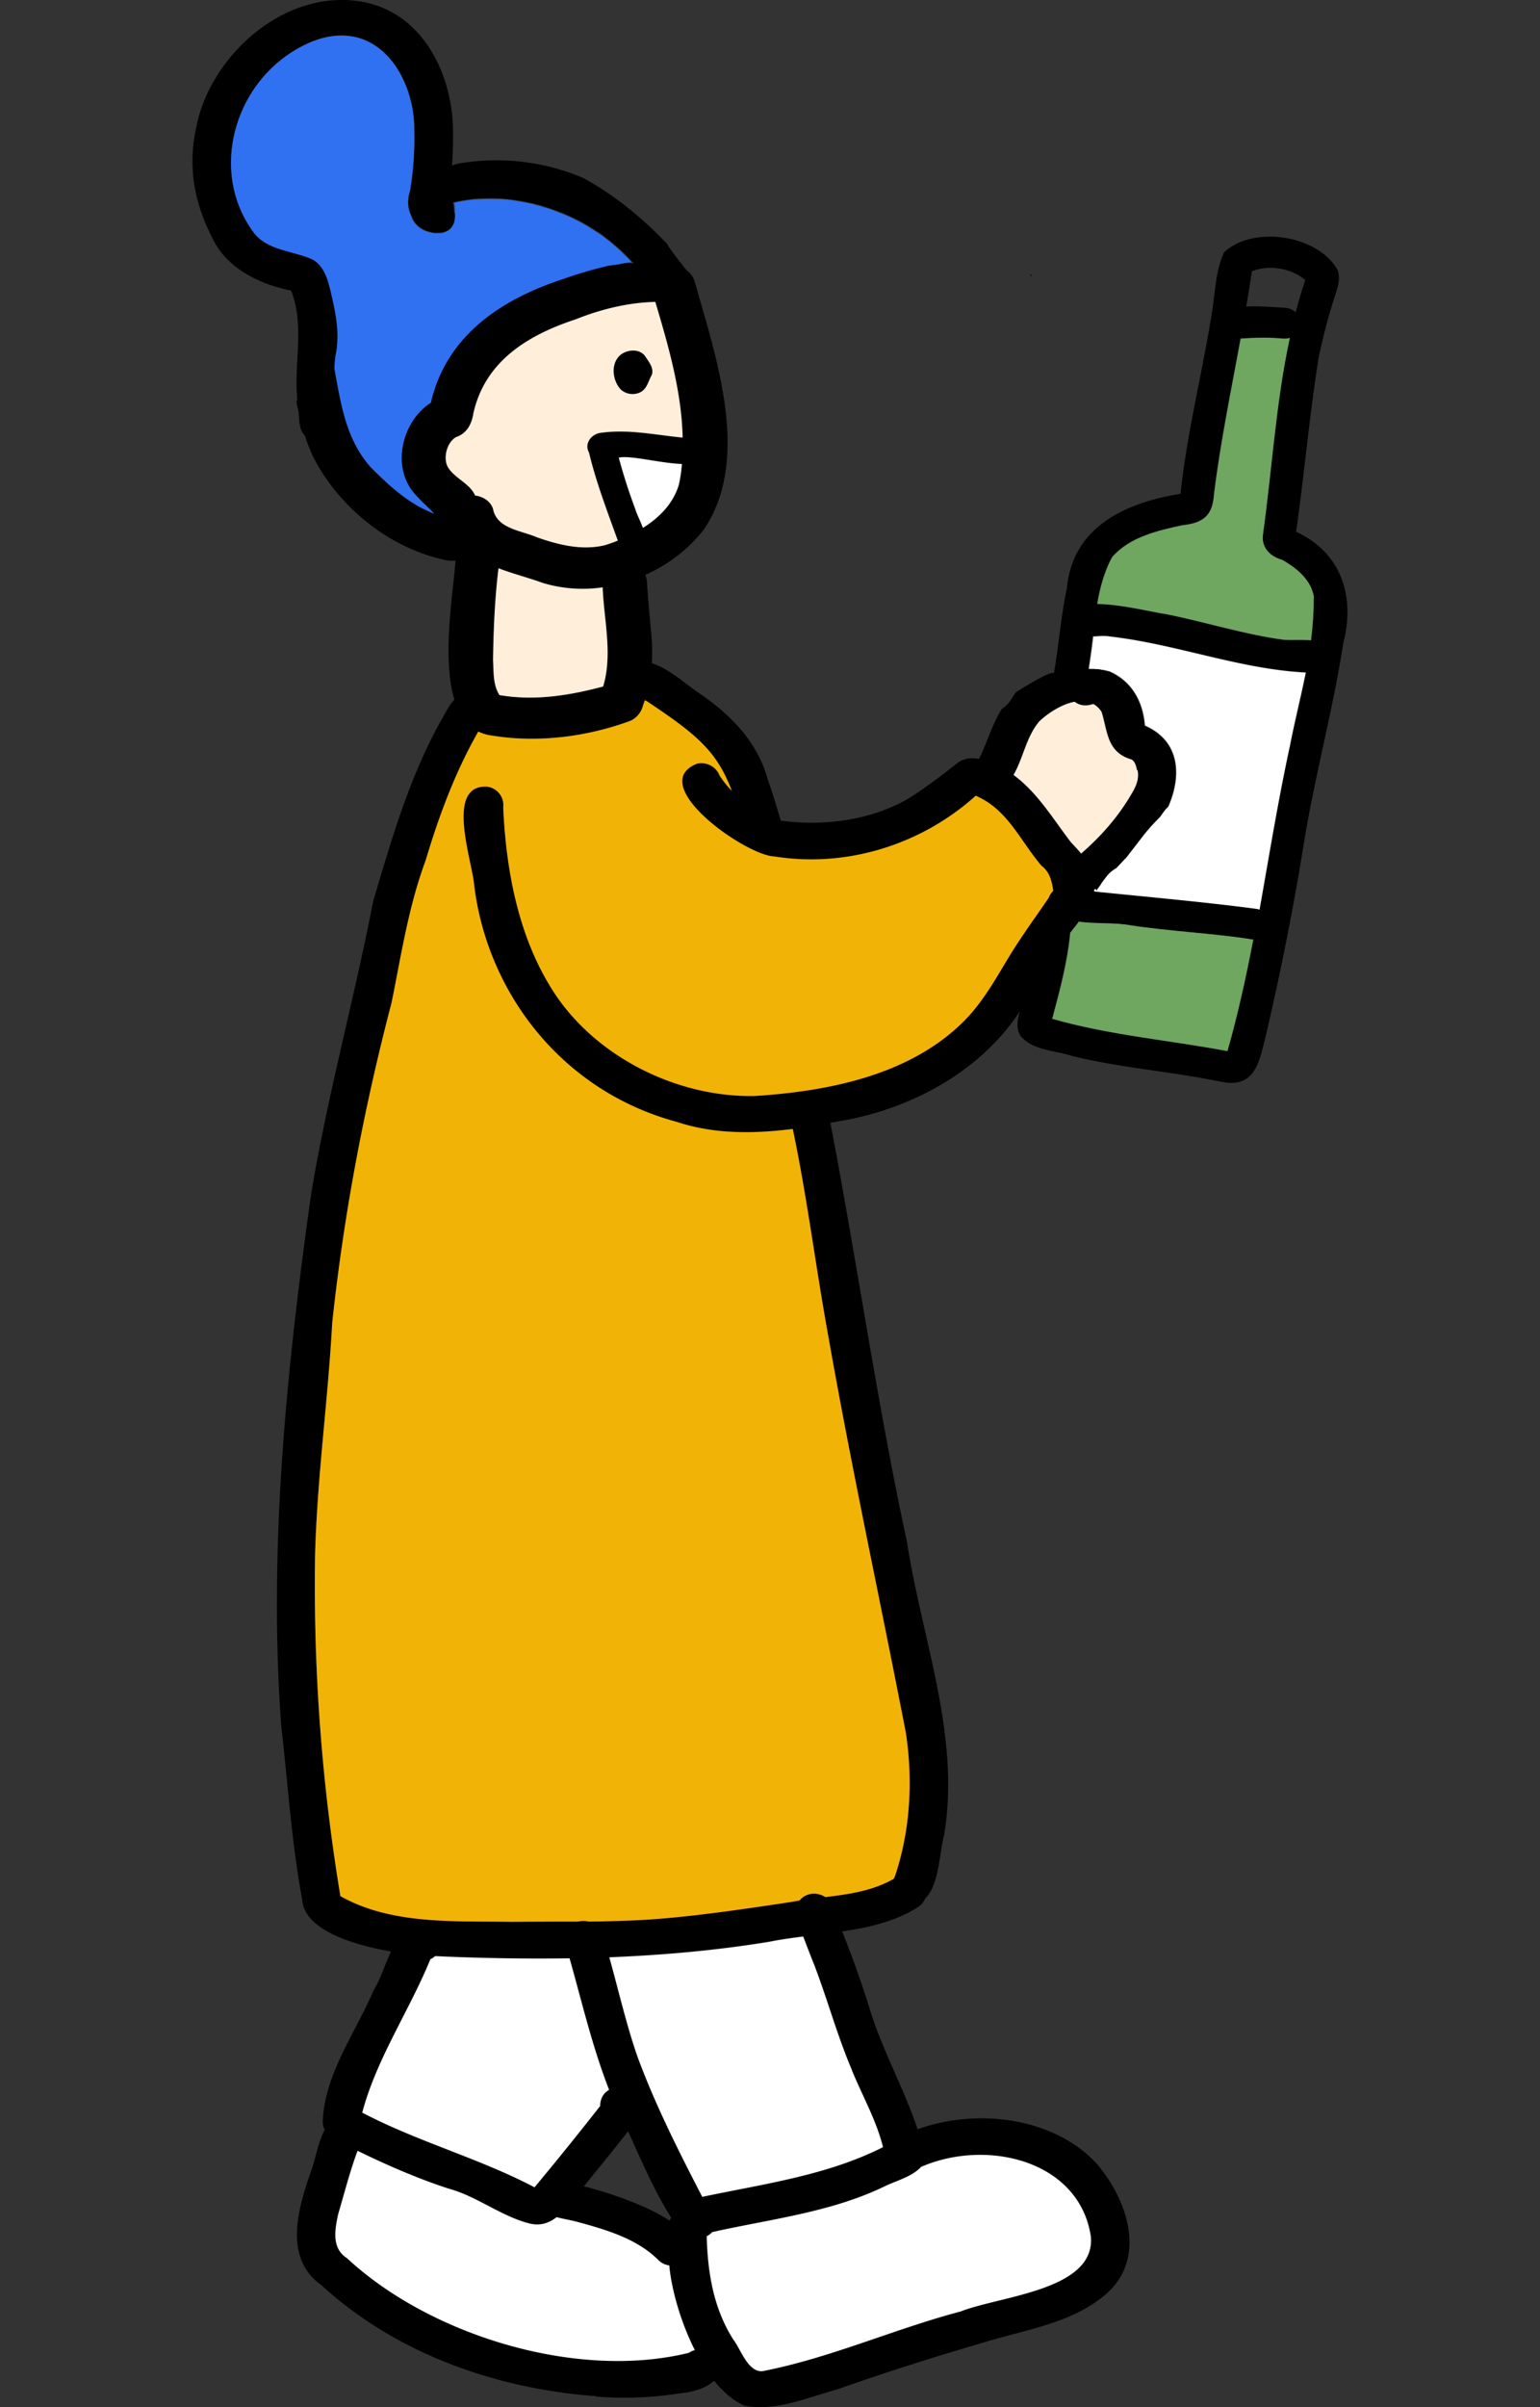
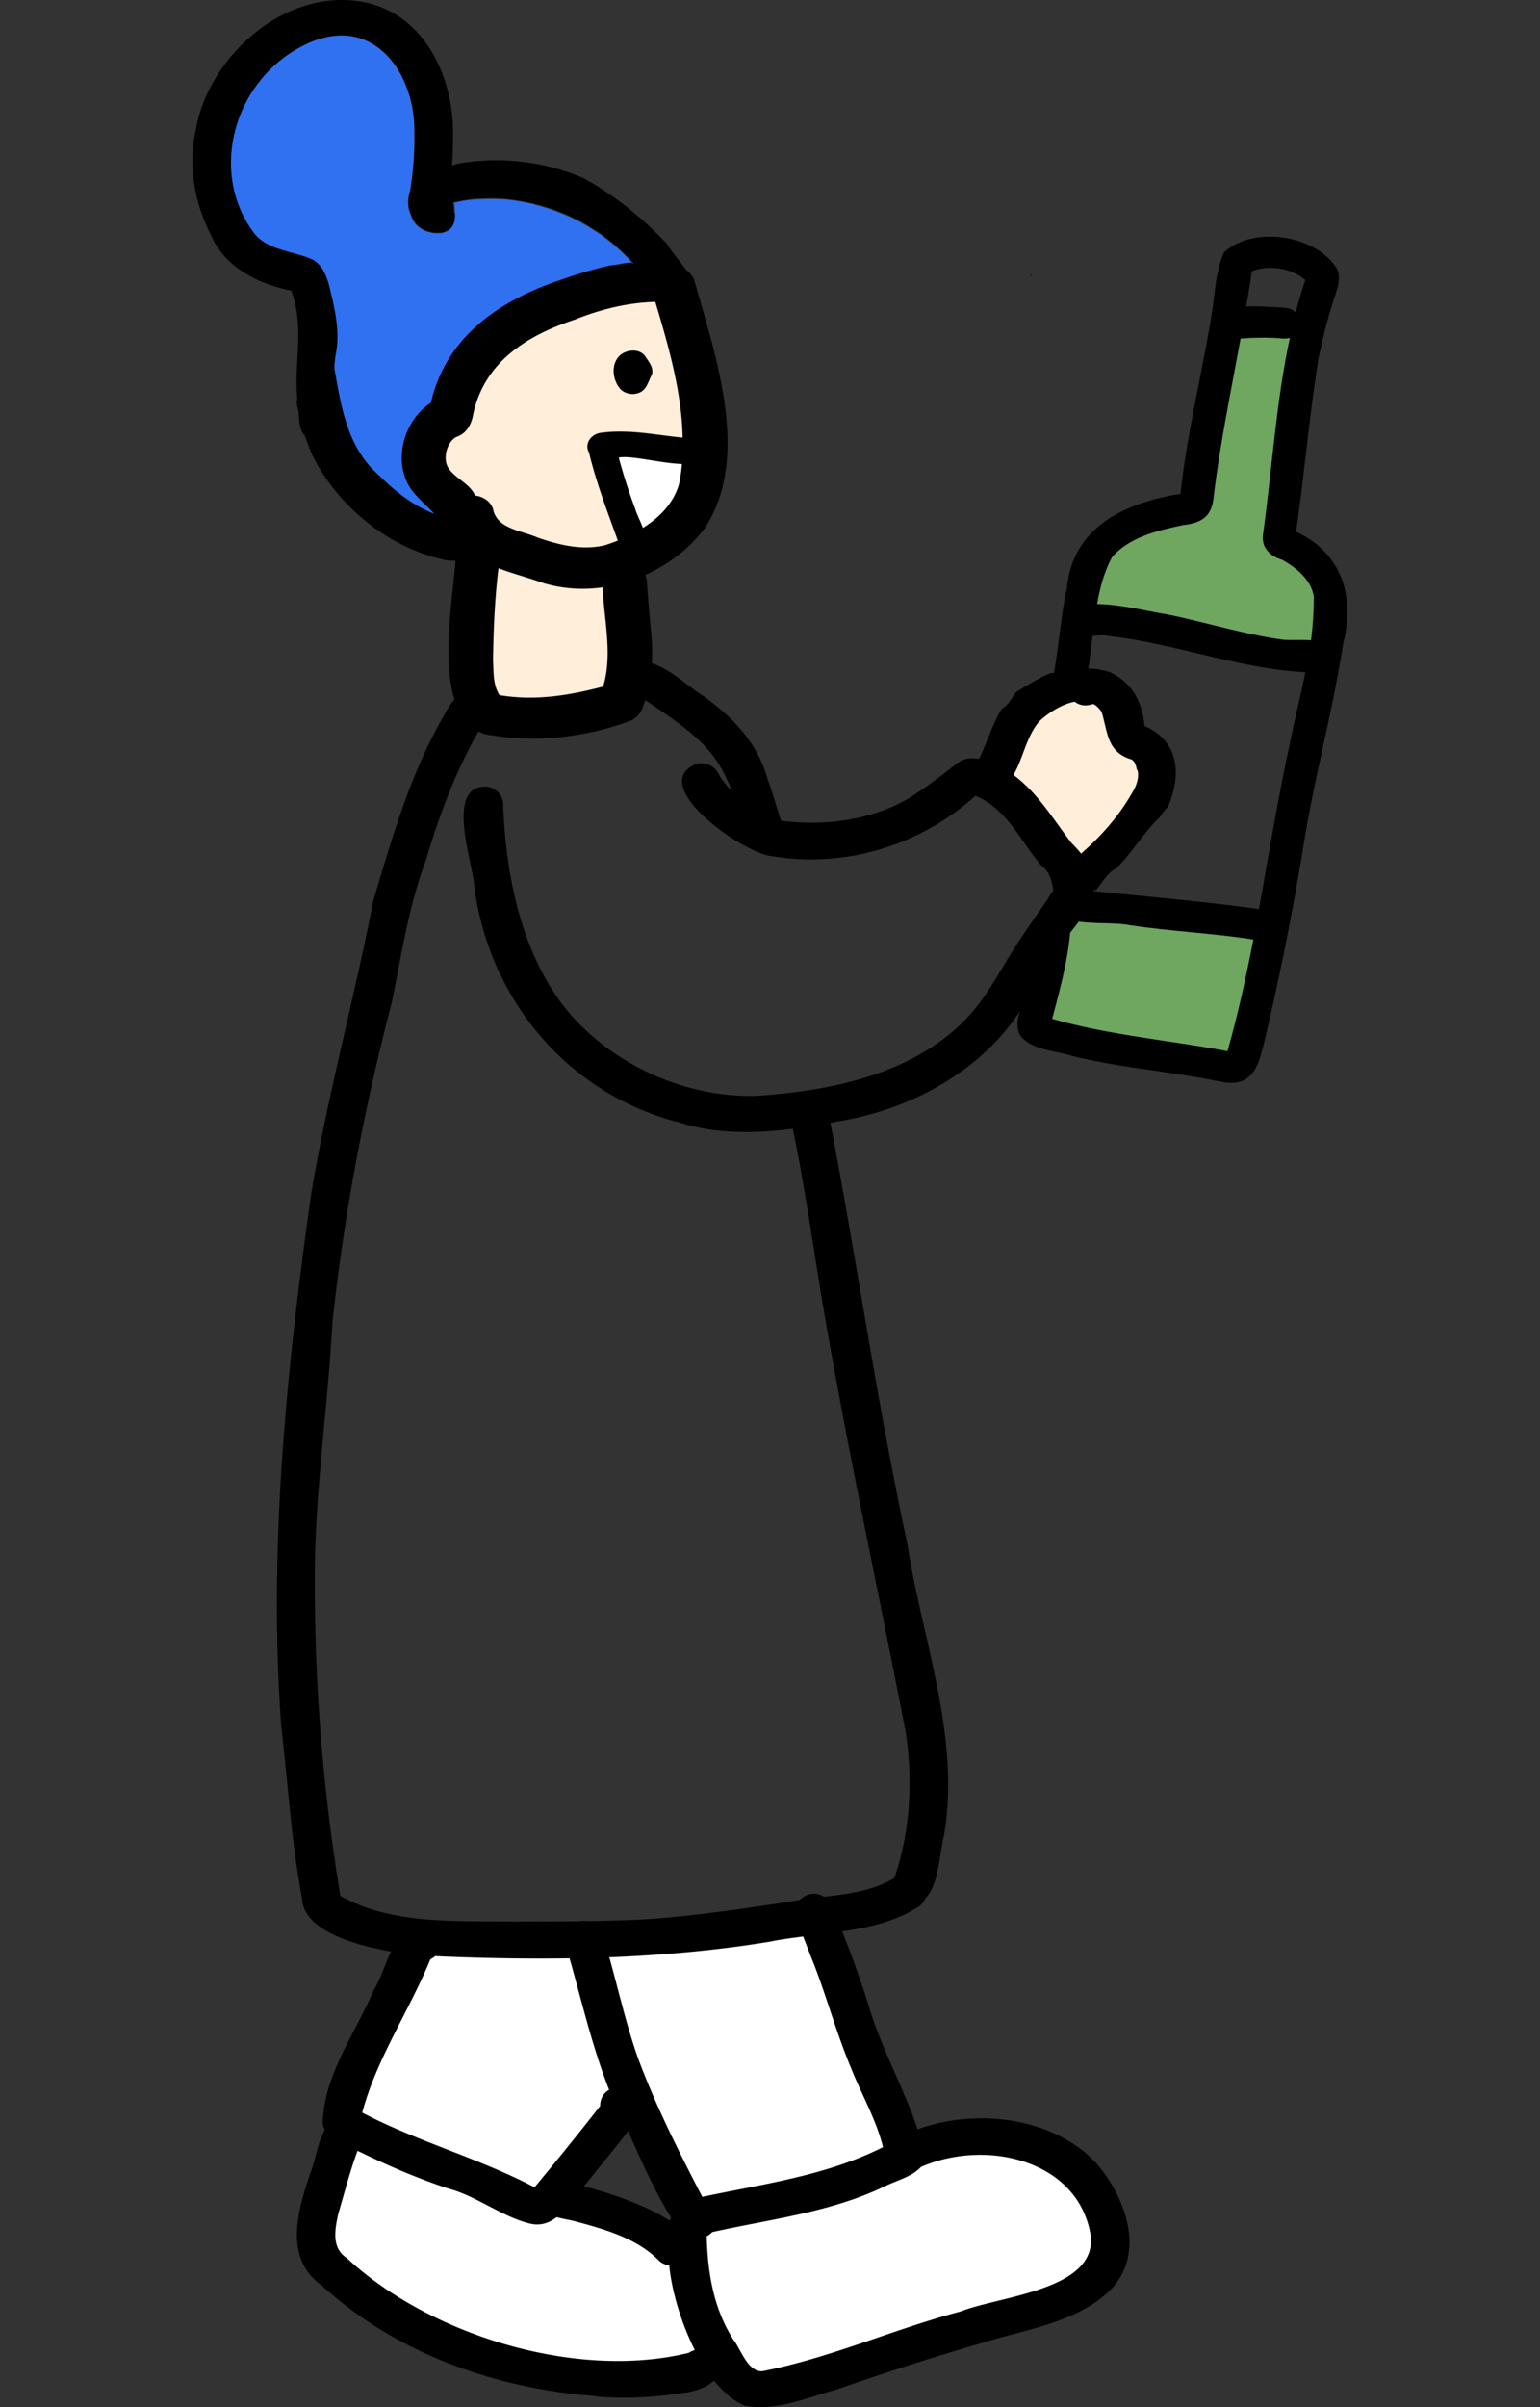
<svg xmlns="http://www.w3.org/2000/svg" width="64" height="100" viewBox="0 0 64 100" fill="none">
  <rect x="0" y="0" width="64" height="100" fill="#333333" stroke="none" />
  <path d="M28.856 11.646c.878 3.132 2.376 7.354.423 10.314-1.466 1.933-4.266 3.011-6.724 2.248-.94-.336-2.108-.57-2.903-1.18a2.232 2.232 0 0 1-.713-.905 1.471 1.471 0 0 1-.165-.417l-.031-.173c-.041-.387.114-.763.568-.916a.894.894 0 0 1 .434-.04.63.63 0 0 1 .238.06c.01 0 .03 0 .04.01.073.031.135.072.197.113.02.01.031.02.052.04l.03.03.032.042s.051.05.072.081c.01.02.02.03.031.05l.062.123c.155.834 1.157.895 1.839 1.19.898.315 1.89.56 2.84.315.124-.04.248-.081.362-.132.052-.02.093-.03.134-.05a6.622 6.622 0 0 0 1.044-.52h.01c.041-.02.072-.05.113-.07.052-.031.104-.072.145-.102.072-.051.145-.112.217-.173.062-.051.124-.102.176-.163.01 0 .02-.02.03-.03l.052-.051c.062-.061.114-.122.166-.184.03-.04.062-.07.093-.111a.363.363 0 0 0 .072-.102s.01-.02.02-.03c.021-.041.052-.072.073-.113.03-.04.051-.081.072-.122.031-.05.052-.101.083-.152.02-.03.03-.061.041-.092.041-.102.083-.193.114-.295.02-.091.03-.183.051-.274 0-.031 0-.061.01-.092l.032-.254c0-.082.02-.163.02-.244.031-.367.042-.733.042-1.099 0-.224-.021-.437-.031-.661v-.153a19.546 19.546 0 0 0-.32-1.892c-.01-.071-.032-.142-.042-.213a6.158 6.158 0 0 0-.103-.418l-.093-.376c0-.01 0-.03-.01-.04-.032-.123-.063-.245-.104-.377-.082-.305-.165-.61-.258-.915-.031-.123-.072-.245-.103-.367l-.073-.234a5.175 5.175 0 0 0-.113-.376v-.01a.822.822 0 0 1 0-.448c0-.02.01-.04.02-.06a.892.892 0 0 1 .537-.5c.125-.04.259-.07.393-.06.145 0 .3.04.424.122.02.01.051.03.072.04a.894.894 0 0 1 .3.387l.01.02z" fill="#000" />
  <path d="M28.7 11.615c.053.458-.32.905-.826.936H27.224c-.217 0-.434.02-.64.04-.052 0-.104.01-.156.02-.062 0-.113.011-.165.021-.062 0-.134.02-.196.03-.042 0-.083.01-.124.021-.062.01-.135.02-.197.04-.206.041-.413.092-.62.153-.061.02-.134.03-.196.051-.04 0-.082.02-.123.03-.052.021-.114.031-.176.051-.248.082-.496.174-.733.265-2.066.682-3.76 1.8-4.236 3.906-.062.417-.258.834-.712.977-.393.223-.548.864-.352 1.24a.966.966 0 0 0 .155.204l.052.051c.03.03.052.05.083.071.03.02.051.051.082.071.02.02.042.03.062.051.031.02.052.04.083.061l.03.02s.063.041.084.072c.072.06.144.112.206.173l.062.06.02.021c.021.02.042.04.052.061.021.02.042.051.062.081.021.02.031.051.052.072 0 .01.01.02.02.04.011.02.021.051.032.072.01.02.02.05.03.07.114.428-.123.774-.475.947-.154.081-.34.122-.526.112h-.021a.939.939 0 0 1-.65-.295l-.063-.072a10.974 10.974 0 0 0-.34-.345l-.166-.163a3.879 3.879 0 0 1-.393-.427c-.857-1.12-.413-2.92.765-3.672.62-2.727 2.82-4.252 5.485-5.137a15.756 15.756 0 0 1 1.952-.57c.062 0 .135-.01.197-.02l.206-.03c.072-.011.145-.031.217-.042.052 0 .103-.02.155-.02h.475c.166 0 .32-.02.486-.01.196 0 .382.02.578 0h.042c.082 0 .165-.01.247-.02h.042c.165.05.3.112.413.203.062.05.114.102.155.163a.707.707 0 0 1 .114.213c.01.041.02.092.03.143l.01.01z" fill="#000" />
  <path d="M27.699 10.913c0 .081 0 .173-.031.244a.83.83 0 0 1-.506.54c-.021 0-.031.01-.052.02-.072.03-.145.04-.217.05h-.165a.925.925 0 0 1-.858-.66l-.134-.133c.072-.01.145-.03.217-.04.052 0 .103-.021.155-.021h.475c.166 0 .32-.02.486-.01.196 0 .382.02.578 0h.042l.01.01zM18.764 9.357l-.073.071c-.051.05-.103.081-.165.122-.062.03-.124.05-.186.071-.093.03-.196.04-.3.03-.051 0-.103 0-.154-.02-.352-.07-.692-.325-.796-.722V8.9l-.062-.153c.073-.02.135-.05.207-.08h.01a.225.225 0 0 0 .083-.052.566.566 0 0 0 .093-.071h.01s.052-.05.072-.081c0 0 .052-.061.073-.082.02-.02.03-.04.041-.05V8.278s.031-.031.041-.051v-.03c0-.011.01-.031.021-.042 0 0 0-.02.01-.03.01-.01 0-.02 0-.03 0-.031.021-.062.031-.092l.031-.132V7.82l.031-.132c.031-.031.062-.051.083-.082 0 0 .01 0 .01-.01l.021-.02s.02-.01.02-.02l.01-.01c.011 0 .022-.021.032-.031 0 0 .01-.01.01-.02l.02-.021c.022-.02.032-.03.042-.05v-.011c.01-.02.031-.03.042-.051.01-.02.03-.04.04-.061.032.183.063.366.115.54.04.172.093.335.144.508.02.07.041.132.052.193a2.5 2.5 0 0 0 .072.264c.01.062.02.112.041.173 0 .02.01.041.01.061 0 .082.021.163.042.234.01.051.031.092.062.133l.114-.051zM19.941 22.448a.75.75 0 0 1-.279.58c-.196.163-.454.244-.733.265h-.207c-.124 0-.248-.03-.361-.061-2.304-.54-4.318-2.238-5.34-4.242a7.812 7.812 0 0 1-.362-.926 8.781 8.781 0 0 1-.238-.895 8.242 8.242 0 0 1-.103-.488c.02-.02.03-.051.041-.071.093-.153.145-.326.155-.509.031-.183.062-.366.104-.55 0-.02.01-.03.01-.05.041-.051.082-.112.113-.173.093-.173.145-.366.207-.56a3.43 3.43 0 0 0 .134-.345c.052.03.104.07.155.101a.927.927 0 0 1 .61.53c.02.09.03.172.051.264.269 1.444.465 2.93 1.508 4.089.145.152.3.295.455.448.062.06.124.122.196.183.33.305.682.59 1.064.834.042.03.093.06.135.081.02.01.04.02.061.04.042.021.073.042.114.062l.114.06.124.062c.062.03.113.05.175.081.062.03.124.051.197.082.227.081.454.152.702.183.062 0 .124.02.186.02.124-.02.248 0 .372.03.33.113.589.418.63.743v.112l.01.02z" fill="#000" />
  <path d="M20.365 30.545c-2.593-.437-1.519-5.594-1.426-7.395.207-1.108 1.963-.844 1.808.285-.176 1.322-.227 2.655-.248 3.977.031.489 0 1.018.269 1.455 1.456.264 2.923.02 4.307-.356.413-1.373.01-2.818-.02-4.221-.083-1.13 1.683-1.282 1.828-.163.041.671.103 1.343.165 2.014.114 1.058.062 2.177-.31 3.163a.955.955 0 0 1-.516.631c-1.829.682-3.895.936-5.847.6l-.01.01zM25.798 16.192c-.372-.386-.444-1.119.02-1.464.29-.204.745-.234.982.06.155.245.393.479.29.794-.156.254-.197.59-.496.732a.736.736 0 0 1-.796-.122zM25.705 22.52c-.444-1.231-.92-2.452-1.219-3.713-.217-.377.114-.804.548-.824 1.26-.163 2.572.183 3.78.244.31.01.558.264.558.56-.02 1.088-2.82.07-3.646.243.196.723.413 1.435.682 2.126.155.55.867 1.516-.01 1.78a.577.577 0 0 1-.682-.406l-.01-.01zM28.091 46.597c-4.73-1.282-7.84-5.33-8.387-9.836-.073-.977-1.23-4.191.547-4.08a.772.772 0 0 1 .661.865c.124 2.675.651 5.534 2.21 7.833 1.747 2.553 5.042 4.221 8.265 4.15 3.14-.204 6.487-.895 8.707-3.143.992-1.017 1.53-2.228 2.304-3.367.516-.794 1.095-1.556 1.601-2.35.217-.356.733-.458 1.095-.254.31.203.393.458.351.732a1.617 1.617 0 0 0-.237.59c-.362.62-1.013 1.272-1.209 1.709-.496.732-.96 1.485-1.415 2.238-1.57 2.675-4.607 4.394-7.758 4.903-1.415.264-2.882.498-4.328.427a8.49 8.49 0 0 1-2.407-.427v.01z" fill="#000" />
  <path d="M43.803 37.198c-.072-.468-.103-.916-.517-1.23-.867-.998-1.415-2.35-2.747-2.91-2.21 2.004-5.31 3.01-8.367 2.523-1.209-.041-5.382-2.991-3.213-3.856a.814.814 0 0 1 .94.499 4.643 4.643 0 0 0 2.5 1.861c1.808.255 3.79 0 5.361-.915.713-.448 1.374-.956 2.035-1.475.382-.285.857-.214 1.28-.061 1.643.59 2.47 2.105 3.44 3.377.341.366.703.712.724 1.23.144.55.3 1.354-.486 1.527-.413.091-.888-.163-.96-.57h.01z" fill="#000" />
  <path d="M44.226 36.466c-.134-.499.29-.794.693-.987.857-.753 1.6-1.597 2.148-2.563.155-.275.269-.59.207-.906-.042-.163-.073-.356-.228-.447-1.043-.306-.991-1.17-1.25-1.984-.62-.936-1.983-.183-2.592.407-.651.763-.703 1.861-1.353 2.614-.476.427-1.333.163-1.395-.468a.748.748 0 0 1 .227-.6c.341-.681.548-1.434.95-2.085.063-.04.125-.082.176-.132.135-.123.227-.285.33-.438.021-.04.052-.071.073-.112.382-.244.775-.478 1.188-.681.083-.041.165-.072.258-.102l.124-.03c.217-.041.424-.062.64-.102.145-.03.29-.051.434-.071h.114l.517.03h-.155c.175 0 .34.02.516.04l.248.062c.785.346 1.374 1.068 1.467 2.248 1.498.65 1.518 2.116.97 3.367-.133.122-.226.264-.33.417-.165.163-.32.325-.465.498-.278.326-.526.672-.795 1.007-.093.112-.175.224-.268.346l.093-.122c-.124.132-.238.265-.372.397-.01 0-.021.02-.042.03a.934.934 0 0 0-.206.143c-.124.102-.217.234-.31.356-.072.091-.135.183-.207.285-.237.142-.475.223-.692.213-.29-.01-.537-.183-.733-.59l.02-.04zM17.576 81.243c-1.426-.122-4.928-.66-5.02-2.35-.445-2.38-.59-4.8-.868-7.191-.537-7.324.206-14.679 1.219-21.941.671-4.15 1.807-8.21 2.603-12.33.754-2.532 1.487-5.095 2.789-7.445.279-.458.496-1.078 1.095-1.22.434-.072.857.152.96.569.145.468-.382.814-.537 1.17-.93 1.658-1.58 3.428-2.117 5.228-.713 1.912-1.013 3.916-1.415 5.9-1.157 4.435-1.984 8.789-2.47 13.315-.175 3.235-.64 6.45-.722 9.684-.073 4.72.278 9.46 1.053 14.13 2.139 1.2 4.742 1.027 7.138 1.067 1.86-.01 3.646 0 5.475-.091 1.952-.122 3.987-.427 5.908-.712 1.591-.316 3.172-.214 4.545-1.028.858-.56 1.788.62.95 1.221-1.776 1.14-4.141 1.027-6.166 1.434-4.752.773-9.617.814-14.43.58l.01.01z" fill="#000" />
  <path d="M37.46 78.985c-.371-.213-.495-.692-.268-1.037.64-1.902.744-3.978.454-5.961-1.064-5.493-2.252-10.966-3.223-16.48-.547-3.01-.909-6.021-1.56-9.002-.134-1.302 2.015-1.149 1.643.123 1.116 5.808 1.942 11.667 3.192 17.455.62 4.038 2.242 8.087 1.529 12.186-.248.916-.196 3.296-1.756 2.706l-.01.01zM30.942 34.604c-.785-3.021-1.322-3.642-3.997-5.432-.227-.163-.537-.193-.723-.407-.527-.498-.031-1.393.702-1.261.806.203 1.436.814 2.097 1.271 1.353.906 2.469 2.065 2.882 3.601.227.62.403 1.252.6 1.882.226.956-1.302 1.302-1.56.336v.01zM44.071 27.89l.372-.06c.145-.031.29-.062.434-.072h.103c.166 0 .341.02.517.03h-.155c.124 0 .248 0 .372.021.062.163.114.325.175.488a.744.744 0 0 1-.464.967 1.07 1.07 0 0 1-.341.05c-.651-.03-.827-.854-1.013-1.424zM42.284 28.755v-.03c.372-.234.755-.458 1.147-.662.083-.04.165-.07.258-.101h.031c.651.62-.041 1.342-.692 1.312-.279-.01-.558-.163-.723-.519h-.02zM46.86 35.347c-.154-.387.062-.824.465-.967a.842.842 0 0 1 .475-.02c-.02.02-.03.04-.051.061-.28.325-.527.671-.796 1.007-.01.02-.03.04-.04.061-.022-.04-.032-.091-.052-.132v-.01zM45.249 35.987c.041-.844 1.167-.905 1.58-.407-.051.062-.093.123-.144.184l.093-.122-.372.396c-.01.01-.02.02-.041.03a.932.932 0 0 0-.207.143c-.124.102-.217.234-.31.356l-.31.428a4.346 4.346 0 0 1-.3-1.008h.011zM42.822 11.442s0-.03-.01-.05c.03.02.061.04.092.07-.03 0-.052-.01-.083-.01v-.01zM28.308 92.748c-1.229-1.709-1.921-3.733-2.861-5.595-.888-2.146-1.343-4.364-1.994-6.54-.051-1.007 1.436-1.11 1.632-.133.496 1.638.878 3.47 1.436 5.036.744 1.963 1.694 3.865 2.665 5.747 2.552-.54 5.175-.885 7.51-2.065-.279-1.13-.868-2.146-1.301-3.214-.61-1.435-1.003-2.94-1.57-4.385-.248-.6-.466-1.21-.713-1.82-.352-.55.3-1.282.94-1.069.557.163.62.763.816 1.2a45.079 45.079 0 0 1 1.219 3.358c.568 1.973 1.663 3.773 2.22 5.747.186.224.248.539.114.803-.34.58-1.126.743-1.715 1.038-2.23 1.068-4.72 1.343-7.127 1.882-.341.346-.93.386-1.281.02l.01-.01z" fill="#000" />
  <path d="M22.059 92.392c-1.178-.275-2.242-1.15-3.399-1.455-1.446-.468-2.83-1.098-4.194-1.77-.464-.213-1.053-.457-1.053-1.027.072-1.973 1.353-3.672 2.117-5.462.517-.834.662-2.096 1.57-2.625.971-.437 1.746.834.786 1.343-.878 2.146-2.242 4.13-2.83 6.368 2.303 1.21 4.854 1.892 7.158 3.102.93-1.109 1.828-2.238 2.727-3.377 0-1.099 1.725-1.007 1.6.081.042.326-.144.61-.35.855-.692.895-1.415 1.76-2.118 2.645-.506.6-1.053 1.505-2.014 1.312v.01zM30.994 99.96c-1.88-.753-3.14-4.303-3.202-6.124-.01-.406.03-.813-.02-1.22-.094-.936 1.373-1.13 1.58-.224 0 1.668.186 3.336 1.115 4.801.32.397.6 1.353 1.209 1.312 2.83-.549 5.464-1.76 8.243-2.482 1.642-.65 5.63-.874 5.413-3.133-.496-3.234-4.525-4.11-7.273-2.777-.836.234-1.404-.874-.692-1.342.248-.153.538-.244.827-.336 2.448-.865 5.64-.468 7.406 1.475 1.281 1.516 2.076 3.937.341 5.412-1.405 1.21-3.388 1.464-5.134 2.014a115.4 115.4 0 0 0-6.032 1.932c-1.209.326-2.5.906-3.77.682l-.011.01z" fill="#000" />
  <path d="M24.776 99.543c-4.215-.305-8.347-1.8-11.405-4.598-1.58-1.119-1.001-3.102-.495-4.608.33-.814.35-1.882 1.126-2.461.847-.55 1.776.61.97 1.21-.371.946-.62 1.933-.898 2.91-.134.63-.3 1.393.361 1.82 3.43 3.184 9.524 5.076 14.204 3.937.847-.57 1.787.64.95 1.22-.32.275-.92.418-1.301.448a14.864 14.864 0 0 1-3.492.142l-.02-.02zM27.368 93.918c-.878-.885-2.148-1.272-3.346-1.587-.713-.214-2.046-.234-1.808-1.251.3-.875 1.198-.438 1.86-.295 1.125.234 5.69 1.638 4.43 3.163a.851.851 0 0 1-1.136-.03z" fill="#000" />
-   <path d="M23.143 9.957s.03.02.04.03c-.01 0-.03-.02-.04-.03z" fill="#3071F2" />
-   <path d="M43.286 35.967c.352.275.424.651.486 1.048-.444.671-.93 1.332-1.374 2.004-.775 1.139-1.312 2.35-2.304 3.367-2.22 2.248-5.567 2.94-8.707 3.143-3.223.071-6.508-1.587-8.264-4.15-1.56-2.3-2.087-5.158-2.21-7.833a.772.772 0 0 0-.662-.864c-1.777-.112-.62 3.102-.547 4.078.547 4.507 3.667 8.555 8.387 9.837 1.57.529 3.223.509 4.855.305.6 2.848.95 5.727 1.477 8.606.971 5.513 2.16 10.986 3.223 16.479.3 1.983.186 4.058-.454 5.96-.02.041-.041.082-.062.112-.878.499-1.839.631-2.83.753a.637.637 0 0 0-.238-.112.78.78 0 0 0-.837.255l-.547.091c-1.921.285-3.956.59-5.909.712-.775.04-1.539.061-2.303.071-.155-.04-.31-.03-.465 0-.899 0-1.798 0-2.717.01-2.396-.04-5 .133-7.138-1.067a78.947 78.947 0 0 1-1.053-14.13c.082-3.234.537-6.449.712-9.683.486-4.527 1.312-8.88 2.47-13.316.402-1.983.702-3.987 1.414-5.9.538-1.8 1.188-3.57 2.118-5.228a.751.751 0 0 1 .072-.122c.145.07.3.122.475.152 1.953.336 4.019.071 5.847-.6a.955.955 0 0 0 .517-.63c.03-.072.051-.153.082-.224.052.02.093.05.145.081 2.055 1.373 2.85 2.055 3.47 3.682a4.12 4.12 0 0 1-.506-.63.814.814 0 0 0-.94-.499c-2.169.865 2.015 3.815 3.213 3.855 3.057.489 6.157-.528 8.367-2.522 1.333.56 1.87 1.912 2.737 2.91z" fill="#F2B307" />
  <path d="M28.288 11.493c.289.509-.176.956-.64.946h-.021a.629.629 0 0 1-.507-.275c-.01-.02-.03-.04-.04-.06-.053-.113-.115-.224-.177-.336a5.183 5.183 0 0 0-.588-.845 3.405 3.405 0 0 0-.259-.284c-.04-.041-.082-.092-.134-.133l-.103-.101a.93.93 0 0 0-.104-.092c-.03-.03-.061-.05-.092-.081-.155-.133-.31-.265-.476-.387-.04-.04-.093-.071-.134-.102a.934.934 0 0 0-.165-.112c-.114-.07-.217-.142-.341-.213-.052-.03-.114-.071-.165-.102l-.217-.122a.951.951 0 0 0-.145-.071c-.124-.061-.237-.122-.361-.173-.062-.03-.124-.05-.186-.081a1.392 1.392 0 0 0-.186-.072c-.062-.02-.124-.05-.186-.07-.062-.021-.134-.052-.197-.072-.123-.04-.258-.081-.392-.122a1.395 1.395 0 0 0-.196-.051.772.772 0 0 1-.145-.04l-.114-.021-.134-.03a5.573 5.573 0 0 0-.403-.072.525.525 0 0 1-.124-.02c-.062 0-.124-.02-.175-.02a.918.918 0 0 1-.166-.02c-.04 0-.093 0-.134-.011a5.72 5.72 0 0 0-.723-.01c-.082 0-.165 0-.248.01-.062 0-.124 0-.186.01a7.94 7.94 0 0 0-.836.132c-.093.02-.176.051-.259.072-.03 0-.062.02-.093.03l-.279.092c-.155.07-.31.152-.475.193a.686.686 0 0 1-.558-.102h-.01.01a.225.225 0 0 0 .083-.05c.01 0 .031-.02.042-.031.02-.01.03-.02.04-.03h.011s.052-.051.072-.082c0 0 .052-.05.073-.081.02-.02.03-.041.041-.051V8.299s.031-.03.041-.051v-.04c0-.01.01-.031.021-.041 0 0 0-.02.01-.03.01-.011 0-.021 0-.031 0-.03.021-.061.031-.092l.031-.132V7.83c0-.04.021-.092.031-.132 0 0 .062-.051.083-.082 0 0 .01 0 .01-.01l.02-.02s.022-.01.022-.02l.01-.01c.01 0 .02-.021.03-.031 0 0 .011-.01.011-.02l.02-.02c.011-.021.032-.031.042-.052v-.01c.01-.02.031-.03.042-.05.01-.021.03-.041.04-.062 0 0 0-.01.011-.02.02 0 .042-.01.062-.02.155-.041.3-.082.455-.112 3.14-.682 6.621.773 8.708 3.041.186.234.33.498.475.753.041.071.072.132.113.203.073.133.145.265.228.397l.155-.061z" fill="#000" />
  <path d="M28.02 12.825a.666.666 0 0 1-.363-.366c-.216-.457-.568-.844-.836-1.271-1.839-2.31-4.762-3.845-7.85-3.052-.31.081-.6.234-.92.265a.618.618 0 0 1-.403-.082c.072-.102.134-.224.165-.346.021-.101.052-.213.073-.315.227-.193.413-.407.495-.692.207-.05.424-.091.62-.162a9.228 9.228 0 0 1 5.237.59c1.323.722 2.48 1.678 3.492 2.746.382.722 2.035 2.146.837 2.706a.782.782 0 0 1-.269.04.674.674 0 0 1-.248-.05l-.03-.01z" fill="#000" />
  <path d="M18.95 8.838V9c0 .03 0 .05-.01.081a.713.713 0 0 1-.145.336.617.617 0 0 1-.197.163c-.02.01-.051.02-.072.03a.813.813 0 0 1-.186.05h-.02c-.083 0-.176.011-.28 0a.34.34 0 0 1-.144-.04c-.196-.071-.362-.234-.486-.427a.935.935 0 0 1-.154-.54v-.02l.093-.06c.01 0 .03-.02.04-.031.021-.01.032-.02.042-.03h.01s.052-.051.073-.082c.03-.03.051-.05.072-.081.01-.01.02-.03.031-.041l.02-.02s0-.01.011-.02a.877.877 0 0 0 .062-.102.3.3 0 0 0 .041-.102v-.01c0-.01 0-.03.01-.041.011-.01 0-.03.011-.04.01-.041.02-.092.031-.133v-.05c0-.041.02-.092.031-.133 0 0 .062-.05.083-.081l.01-.01.02-.02.021-.021.01-.01c.01 0 .021-.02.032-.03 0 0 .01-.011.01-.021l.02-.02c.01-.021.032-.031.042-.051v-.01c.01-.021.03-.031.041-.052.01-.02.031-.04.041-.06.01-.02.021-.041.031-.051.021 0 .032.01.042.02a.697.697 0 0 1 .351.386l.031.092c.052.142.103.315.155.488.02.071.041.153.052.224 0 .03.01.061.02.092 0 .03.01.07.01.101 0 .051.01.102.01.163v.081l.084-.03z" fill="#000" />
  <path d="M13.795 12.276c.196.834.351 1.678.165 2.523a9.49 9.49 0 0 0-.041.539c-.02-.092-.031-.173-.052-.264a.93.93 0 0 0-.61-.53c-.05-.04-.102-.07-.154-.101l.093-.244c.02-.041.03-.082.041-.122.042-.123.083-.245.114-.367a.984.984 0 0 0-.02-.518c.02-.082.04-.163.072-.245.103-.172.206-.345.31-.508.03-.051.061-.112.103-.163h-.02z" fill="#3071F2" />
  <path d="M27.09 15.572c.092-.305-.135-.55-.29-.793-.237-.296-.692-.265-.981-.062-.455.346-.382 1.079-.02 1.465a.735.735 0 0 0 .795.122c.3-.142.35-.478.495-.732zm.144-3.031c.547 1.83 1.095 3.733 1.136 5.635-1.084-.102-2.23-.356-3.347-.203-.433.02-.764.447-.547.824.3 1.25.764 2.451 1.198 3.662-.165.07-.33.122-.506.183-.95.244-1.942 0-2.84-.316-.682-.295-1.684-.356-1.84-1.19-.103-.315-.412-.508-.743-.55-.217-.508-.847-.701-1.136-1.19-.197-.376-.042-1.017.35-1.24.445-.143.652-.56.714-.977.465-2.105 2.159-3.224 4.235-3.906 1.064-.427 2.18-.702 3.326-.732zM25.044 24.401c.052 1.363.424 2.777.02 4.12-1.383.366-2.84.61-4.307.356-.279-.437-.237-.966-.268-1.454.02-1.272.072-2.554.227-3.815.61.234 1.26.397 1.839.61a5.742 5.742 0 0 0 2.49.183zM47.274 32c.072.315-.042.63-.207.905-.547.967-1.28 1.811-2.138 2.554-.124-.163-.269-.306-.413-.458-.744-.966-1.395-2.075-2.397-2.808.413-.712.527-1.586 1.074-2.227.341-.326.92-.712 1.467-.814.186.142.424.203.744.102.01 0 .02 0 .031-.01.124.07.238.172.34.325.26.814.208 1.678 1.25 1.983.156.092.187.296.228.448h.02z" fill="#FFEED9" />
  <path d="M25.715 19.01c.507-.102 1.726.234 2.624.265-.02.284-.062.57-.124.854-.227.773-.795 1.363-1.497 1.8-.104-.284-.259-.58-.32-.793a23.113 23.113 0 0 1-.683-2.126zM25.313 86.818c-.217.122-.372.346-.372.671a145.387 145.387 0 0 1-2.727 3.377c-2.304-1.21-4.855-1.892-7.159-3.102.59-2.238 1.953-4.222 2.83-6.368.073-.04.145-.082.197-.132a93.17 93.17 0 0 0 5.588.091c.517 1.821.94 3.662 1.643 5.463zM28.866 97.63a.888.888 0 0 0-.248.113c-4.68 1.149-10.774-.743-14.203-3.937-.65-.417-.496-1.19-.362-1.82.258-.876.486-1.77.806-2.636 1.23.6 2.49 1.15 3.801 1.577 1.147.305 2.221 1.18 3.399 1.455.423.091.774-.04 1.074-.275.31.082.64.132.889.204 1.198.325 2.468.701 3.346 1.586a.759.759 0 0 0 .445.214c.092.987.464 2.33 1.053 3.5v.02zM35.395 85.984c.433 1.068 1.022 2.085 1.301 3.214-2.334 1.18-4.958 1.526-7.51 2.065-.97-1.872-1.931-3.774-2.665-5.747-.465-1.303-.805-2.798-1.198-4.202 2.231-.091 4.462-.284 6.673-.65.444-.092.92-.153 1.384-.214.145.376.29.763.444 1.14.558 1.454.961 2.949 1.57 4.383v.01zM45.332 92.89c.227 2.259-3.76 2.483-5.403 3.133-2.779.733-5.413 1.933-8.243 2.483-.61.04-.899-.916-1.209-1.313-.836-1.322-1.063-2.797-1.105-4.292a.746.746 0 0 0 .227-.173c2.407-.54 4.897-.814 7.128-1.882.506-.254 1.167-.407 1.55-.824 2.727-1.19 6.57-.275 7.055 2.879v-.01z" fill="#fff" />
  <path d="M50.58 44.908c-1.994-.407-4.03-.549-6.013-1.037-.712-.234-1.611-.224-2.128-.804-.35-.447 0-1.16.093-1.587.28-.956.465-1.932.59-2.919.05-.346.443-.58.794-.519a.66.66 0 0 1 .548.753c-.124 1.2-.434 2.36-.744 3.53 2.376.681 4.855.885 7.283 1.342 1.188-4.16 1.663-8.463 2.582-12.684.393-2.024 1.043-4.07 1.012-6.144-.093-.723-.702-1.231-1.332-1.577-.506-.152-.868-.539-.785-1.068.496-3.57.61-7.13 1.766-10.559-.589-.498-1.487-.65-2.22-.366-.455 3.103-1.199 6.154-1.581 9.257-.062.854-.393 1.19-1.302 1.292-1.064.223-2.241.508-2.944 1.342-.795 1.506-.702 3.296-1.033 4.924.269.691-.733 1.2-1.208.6-.269-.336-.155-.733-.093-1.109.165-1.048.248-2.106.475-3.143.227-2.482 2.334-3.54 4.72-3.916.27-2.564.951-5.208 1.333-7.71.114-.774.145-1.598.475-2.32 1.23-1.15 3.915-.712 4.721.732.145.407-.03.824-.155 1.21a23.523 23.523 0 0 0-.64 2.473c-.383 2.41-.59 4.811-.93 7.191 1.932.885 2.448 2.767 1.963 4.608-.424 2.757-1.168 5.463-1.622 8.22a114.756 114.756 0 0 1-1.611 8.147c-.28 1.13-.455 2.238-2.025 1.831l.01.01z" fill="#000" />
  <path d="M54.711 27.941c-2.944-.04-5.681-1.18-8.594-1.515-.568-.133-1.322.244-1.674-.346-.599-1.74 3.12-.692 3.998-.57 1.642.326 3.243.844 4.896 1.068.548.02 1.074-.03 1.612.092.878.173.63 1.424-.248 1.271h.01zM51.953 39.019c-1.632-.244-3.367-.326-4.969-.57-1.022-.203-2.5.102-3.295-.62-.485-.61.486-1.404 1.064-.885 2.5.274 4.98.467 7.448.803.878.183.64 1.414-.248 1.272zM51.406 14.077c-.785-.072-.9-1.12-.124-1.292.692-.112 1.415-.04 2.107 0 .898.06.826 1.332-.062 1.292-.64-.072-1.291-.051-1.921 0z" fill="#000" />
  <path d="M54.597 24.839c0 .59-.04 1.18-.113 1.76-.382-.031-.754 0-1.137-.02-1.663-.225-3.264-.743-4.906-1.069-.486-.06-1.828-.407-2.84-.417.113-.671.288-1.322.609-1.933.702-.834 1.88-1.119 2.944-1.342.909-.102 1.24-.438 1.301-1.292.269-2.167.713-4.313 1.105-6.46.579-.04 1.168-.06 1.767 0 .103 0 .196 0 .279-.03-.579 2.675-.734 5.412-1.116 8.158-.083.519.269.916.785 1.058.63.346 1.24.865 1.333 1.577l-.01.01zM51.953 39.019s.093.01.134.01c-.3 1.556-.64 3.113-1.074 4.638-2.427-.457-4.907-.66-7.282-1.342.31-1.17.63-2.33.743-3.53v-.04c.114-.153.248-.306.362-.469.713.102 1.518.03 2.148.153 1.602.244 3.337.325 4.969.57v.01z" fill="#6FA660" />
-   <path d="m46.757 35.682.031-.03s.031-.04.052-.061c.03-.04.062-.072.082-.112.01-.02.031-.04.042-.051l.589-.763c.062-.081.134-.163.206-.244.145-.173.31-.336.465-.498.103-.143.196-.296.33-.407.548-1.252.527-2.716-.97-3.377-.093-1.17-.682-1.903-1.467-2.249l-.248-.06a.612.612 0 0 1-.135-.021s-.051 0-.082-.01c-.052 0-.114 0-.165-.01h-.238c.072-.448.134-.895.186-1.343.237-.01.485-.04.702 0 2.758.315 5.361 1.353 8.13 1.495-.207 1.028-.465 2.045-.661 3.052-.486 2.248-.858 4.527-1.26 6.795l-.124-.03c-2.242-.296-4.483-.489-6.746-.723v-.081c.02 0 .042-.02.062-.03 0 .03.02.05.031.08.031-.05.062-.101.103-.152.042-.05.083-.112.114-.173.031-.04.052-.071.083-.112.093-.122.186-.254.31-.356.062-.05.134-.102.206-.142.01 0 .02-.02.031-.03.062-.062.124-.133.186-.194.052-.061.114-.122.166-.183l-.021.02h.01z" fill="#fff" />
  <path d="M13.082 18.288c-.774-.143-.61-.865-.692-1.404-.248-1.617.32-3.235-.289-4.811-1.395-.275-2.748-.977-3.316-2.269-.733-1.424-.981-2.97-.63-4.506.517-2.797 3.409-5.615 6.58-5.27 2.872.306 4.163 3.215 4.09 5.646.01.885-.072 1.76-.216 2.635.227.57-.414 1.14-1.002.946.093.02.186.04.279.03-.878.082-1.044-.742-.837-1.373.134-.813.196-1.637.175-2.472.032-2.258-1.56-4.79-4.266-3.712-3.16 1.322-4.39 5.35-2.355 7.995.589.712 1.632.702 2.428 1.078.433.265.588.753.702 1.2.217.916.434 1.852.227 2.788-.093.712-.041 1.424.052 2.136.176.62-.103 1.485-.93 1.353v.01z" fill="#000" />
  <path d="M26.315 10.913h-.196a.806.806 0 0 0-.155.02c-.073.01-.145.02-.217.041-.062.01-.135.02-.207.03-.062 0-.134.021-.196.021a18.48 18.48 0 0 0-1.953.57c-2.665.874-4.855 2.41-5.485 5.137-1.177.752-1.621 2.553-.764 3.672.124.152.258.295.392.427.052.061.114.112.166.163.113.112.237.224.34.346a1.6 1.6 0 0 1-.196-.082c-.062-.03-.113-.05-.175-.081l-.124-.061-.114-.061s-.072-.04-.114-.061a.215.215 0 0 1-.061-.04.929.929 0 0 0-.135-.082 8.48 8.48 0 0 1-1.064-.834 3.384 3.384 0 0 0-.196-.183c-.155-.153-.31-.296-.455-.448-1.033-1.16-1.24-2.645-1.508-4.09 0-.182.021-.355.042-.538.186-.845.03-1.689-.166-2.523-.02-.092-.04-.173-.062-.265-.113-.447-.268-.935-.702-1.2-.795-.376-1.839-.366-2.428-1.078-2.014-2.635-.785-6.663 2.366-7.975 2.706-1.089 4.297 1.444 4.266 3.713.02.824-.041 1.648-.175 2.472-.093.274-.114.59-.031.844.01.06.04.112.062.163.103.396.433.65.795.722 0 0 .103.03.145.04H18.309c.072 0 .134-.03.186-.05.02 0 .052-.02.072-.03a.51.51 0 0 0 .197-.164.701.701 0 0 0 .134-.335c0-.02 0-.051.01-.082v-.244c0-.05 0-.102-.01-.163 0-.03 0-.07-.01-.101 0-.03 0-.061-.021-.092.268-.071.547-.112.837-.142.062 0 .124 0 .186-.01.082 0 .165 0 .247-.01.238 0 .486 0 .724.01.04 0 .093 0 .134.01.052 0 .113 0 .165.02.062 0 .124.01.176.02.041 0 .082.01.124.02.134.021.268.041.403.072.04 0 .093.02.134.03.041 0 .082.01.113.02a.77.77 0 0 1 .145.042c.062.02.134.03.196.05.124.041.259.072.393.122.062.02.134.041.196.072.062.02.124.04.186.07.062.021.124.052.186.072.062.03.124.05.186.081.124.051.248.112.361.173.052.02.093.051.145.072.072.04.145.08.217.122.052.03.114.06.165.101l.341.214c.052.04.114.071.165.112.052.03.093.06.135.102.165.122.33.254.475.386.03.03.062.051.093.082a.94.94 0 0 0 .103.091l.104.102c.04.04.082.091.134.132.093.092.175.183.258.285l.02-.04z" fill="#3071F2" />
</svg>